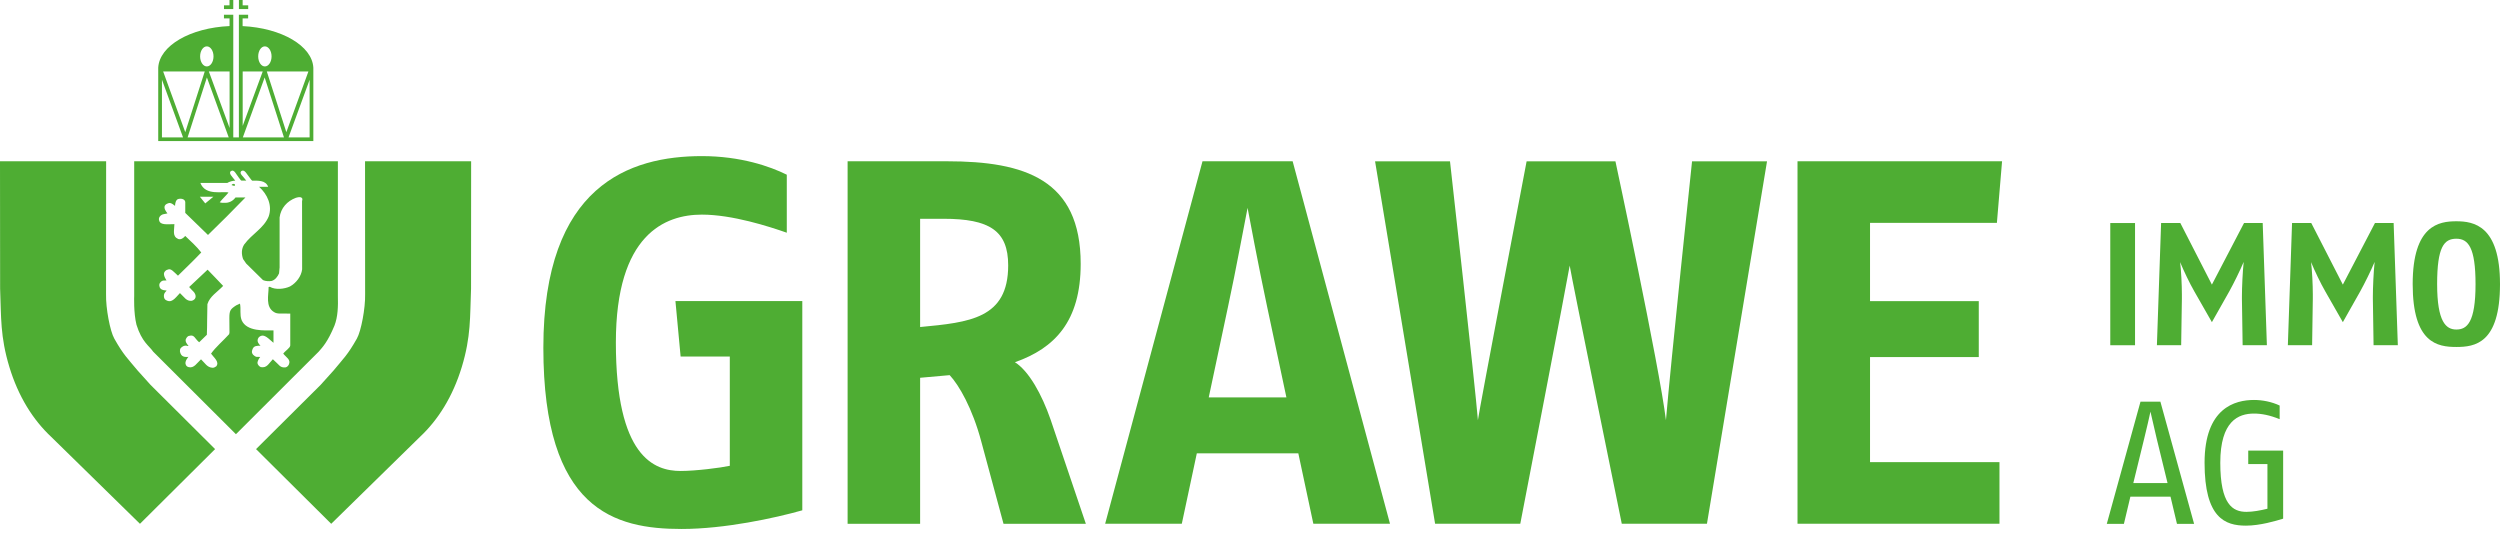
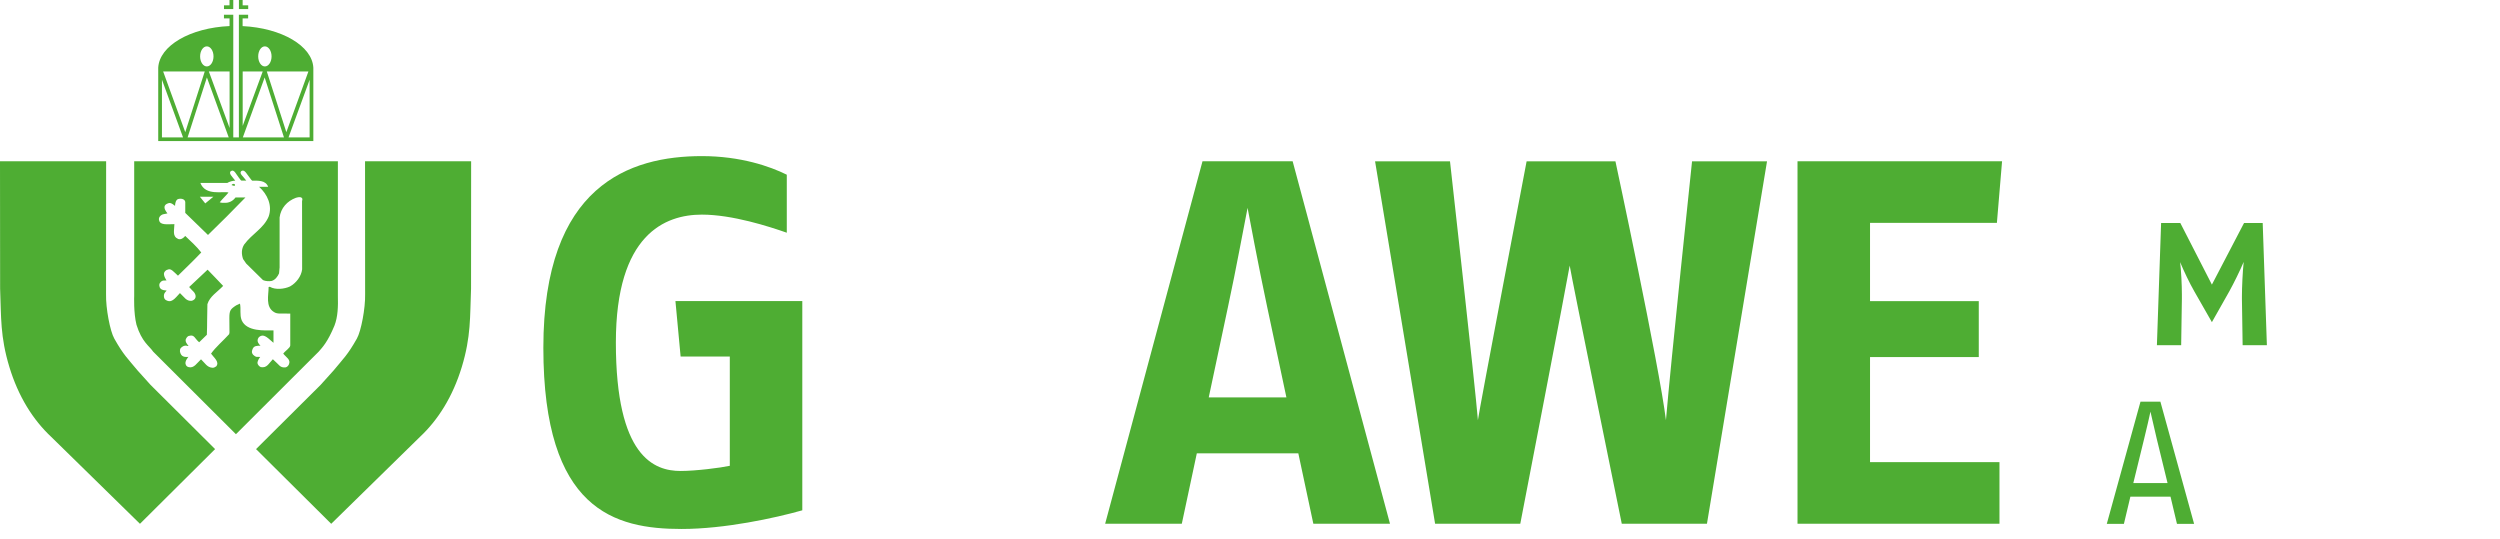
<svg xmlns="http://www.w3.org/2000/svg" width="190" height="41" viewBox="0 0 190 41" fill="none">
-   <path d="M162.263 16.951H160.381V26.238H162.263V16.951Z" fill="#4EAD33" />
  <path d="M170.44 26.235L170.386 22.706V22.533C170.386 21.845 170.44 20.663 170.52 19.906C170.24 20.57 169.748 21.565 169.43 22.137L168.104 24.484L166.764 22.137C166.418 21.538 165.942 20.543 165.689 19.921C165.769 20.555 165.823 21.657 165.823 22.375V22.706L165.769 26.235H163.925L164.244 16.948H165.704L168.104 21.631L170.547 16.948H171.965L172.283 26.235H170.44Z" fill="#4EAD33" />
-   <path d="M180.391 26.235L180.338 22.706V22.533C180.338 21.845 180.391 20.663 180.472 19.906C180.192 20.57 179.7 21.565 179.381 22.137L178.056 24.484L176.716 22.137C176.37 21.538 175.893 20.543 175.64 19.921C175.721 20.555 175.774 21.657 175.774 22.375V22.706L175.721 26.235H173.877L174.196 16.948H175.655L178.056 21.631L180.498 16.948H181.916L182.235 26.235H180.391Z" fill="#4EAD33" />
-   <path d="M186.682 18.143C185.753 18.143 185.222 18.753 185.222 21.592C185.222 24.472 185.899 25.044 186.682 25.044C187.492 25.044 188.141 24.511 188.141 21.592C188.141 18.807 187.584 18.143 186.682 18.143ZM186.682 26.37C185.249 26.37 183.364 26.078 183.364 21.592C183.364 17.106 185.368 16.817 186.682 16.817C187.996 16.817 190 17.136 190 21.592C190 26.116 188.076 26.37 186.682 26.37Z" fill="#4EAD33" />
  <path d="M163.91 33.34C163.699 32.437 163.541 31.776 163.434 31.285C163.327 31.776 163.181 32.437 162.957 33.34L162.132 36.712H164.733L163.91 33.34ZM165.45 39.815L164.959 37.745H161.909L161.417 39.815H160.116L162.677 30.528H164.19L166.752 39.815H165.45Z" fill="#4EAD33" />
-   <path d="M170.693 39.949C169.114 39.949 167.547 39.377 167.547 35.172C167.547 30.993 169.871 30.397 171.303 30.397C171.926 30.397 172.629 30.528 173.254 30.82V31.857C172.498 31.55 171.872 31.431 171.303 31.431C170.109 31.431 168.742 32.002 168.742 35.172C168.742 38.341 169.683 38.901 170.732 38.901C171.223 38.901 171.795 38.794 172.325 38.663V35.267H170.866V34.245H173.519V39.419C172.962 39.592 171.753 39.949 170.693 39.949Z" fill="#4EAD33" />
  <path d="M136.611 12.257V39.806H151.96V35.124H142.122V27.135H150.387V22.885H142.122V16.939H151.764L152.157 12.257H136.611Z" fill="#4EAD33" />
  <path d="M129.728 39.806H123.255C123.255 39.806 119.413 20.972 119.297 20.186C119.178 20.972 115.541 39.806 115.541 39.806H109.068L104.505 12.26H110.2C110.2 12.26 112.121 29.411 112.321 31.931C112.398 31.261 116.023 12.26 116.023 12.26H122.773C122.773 12.26 126.1 27.764 126.612 31.934C126.967 27.683 128.596 12.26 128.596 12.26H134.294L129.728 39.806Z" fill="#4EAD33" />
  <path d="M99.814 39.806L98.673 34.454H90.958L89.817 39.806H83.991L91.39 12.257H98.241L105.64 39.806H99.814ZM96.311 23.355C95.644 20.246 94.893 16.192 94.816 15.799C94.461 17.568 93.987 20.246 93.32 23.355L91.864 30.203H97.767L96.311 23.355Z" fill="#4EAD33" />
-   <path d="M76.267 39.809L74.576 33.551C73.905 31.031 72.881 29.262 72.175 28.511L69.929 28.711V39.809H64.418V12.257H71.978C77.882 12.257 82.132 13.636 82.132 20.052C82.132 24.419 80.163 26.465 77.134 27.528C78.195 28.198 79.18 29.971 79.848 31.898L82.525 39.809H76.267ZM71.701 16.627H69.929V24.854C73.67 24.499 76.622 24.222 76.622 20.168C76.622 17.532 75.204 16.627 71.701 16.627Z" fill="#4EAD33" />
  <path d="M60.975 38.784C58.89 39.374 55.072 40.202 51.804 40.202C46.728 40.202 41.295 38.784 41.295 26.426C41.295 14.068 47.869 11.864 53.341 11.864C56.293 11.864 58.536 12.65 59.796 13.278V17.687C58.455 17.216 55.661 16.311 53.341 16.311C50.544 16.311 46.806 17.806 46.806 26.033C46.806 34.73 49.719 35.794 51.727 35.794C52.867 35.794 54.756 35.555 55.465 35.401V27.096H51.727L51.333 22.881H60.975V38.784Z" fill="#4EAD33" />
  <path d="M23.531 6.064L21.929 10.44H23.531V6.064ZM21.762 10.047L23.439 5.433H20.278L21.762 10.047ZM21.58 10.44L20.115 5.886L18.456 10.44H21.58ZM18.444 9.567L19.966 5.433H18.444V9.567ZM19.623 4.286C19.623 4.709 19.849 5.049 20.13 5.049C20.41 5.049 20.639 4.709 20.639 4.286C20.639 3.863 20.41 3.524 20.13 3.524C19.849 3.524 19.623 3.863 19.623 4.286ZM17.449 5.433H15.873L17.449 9.728V5.433ZM17.383 10.44L15.724 5.886L14.259 10.44H17.383ZM14.08 10.047L15.56 5.433H12.4L14.08 10.047ZM13.91 10.44L12.308 6.056V10.44H13.91ZM15.209 4.286C15.209 4.709 15.438 5.049 15.718 5.049C15.998 5.049 16.227 4.709 16.227 4.286C16.227 3.863 15.998 3.524 15.718 3.524C15.438 3.524 15.209 3.863 15.209 4.286ZM23.814 5.15V10.72H12.025V5.15C12.108 3.473 14.464 2.112 17.446 1.981V1.4H17.02V1.12H17.729V4.108V10.44H18.155V5.433V1.12H18.858V1.4H18.438V1.984C21.395 2.127 23.731 3.485 23.814 5.15ZM18.158 0V0.688H18.864V0.405H18.441V0H18.158ZM17.729 0H17.443V0.405H17.023V0.688H17.729V0ZM17.744 13.973C17.726 14.023 17.63 13.949 17.607 14.074C17.669 14.074 17.818 14.181 17.863 14.08C17.881 14.023 17.794 13.961 17.744 13.973ZM15.188 14.95H16.219L15.599 15.459L15.188 14.95ZM22.962 20.469C22.9 20.999 22.515 21.506 22.039 21.771C21.607 21.97 20.934 22.045 20.502 21.794L20.415 21.815C20.415 22.432 20.159 23.311 20.823 23.716C21.098 23.895 21.372 23.805 22.06 23.835V26.256C22.039 26.456 21.696 26.644 21.526 26.876C21.756 27.171 22.125 27.329 21.952 27.707C21.902 27.808 21.815 27.901 21.696 27.922C21.258 27.951 21.264 27.761 20.737 27.302C20.392 27.662 20.287 27.978 19.82 27.901C19.692 27.844 19.578 27.713 19.564 27.579C19.584 27.409 19.674 27.263 19.775 27.129C19.537 27.093 19.507 27.21 19.233 26.956C19.096 26.781 19.144 26.653 19.212 26.495C19.31 26.289 19.516 26.268 19.799 26.277C19.653 26.131 19.519 25.956 19.605 25.744C19.647 25.619 19.781 25.53 19.903 25.509C20.136 25.464 20.454 25.768 20.454 25.768L20.785 26.054V25.11C20.118 25.11 18.75 25.217 18.366 24.335C18.202 23.912 18.33 23.501 18.238 23.075L17.952 23.206C17.502 23.498 17.431 23.603 17.431 24.18C17.431 24.597 17.44 24.764 17.44 25.268L17.416 25.396C16.984 25.875 16.376 26.393 16.04 26.876C16.257 27.183 16.701 27.505 16.436 27.841C16.338 27.895 16.275 27.963 16.129 27.948C15.733 27.916 15.581 27.594 15.277 27.308C14.97 27.585 14.744 28.011 14.333 27.901C14.214 27.865 14.136 27.811 14.098 27.645C14.077 27.439 14.187 27.299 14.315 27.123C13.863 27.171 13.734 26.995 13.675 26.7C13.666 26.495 13.746 26.396 13.97 26.289C14.265 26.23 14.11 26.298 14.333 26.298C14.217 26.149 14.065 25.983 14.119 25.786C14.172 25.679 14.235 25.542 14.393 25.521C14.786 25.414 14.795 25.738 15.137 26.012L15.721 25.443C15.754 24.63 15.733 24.032 15.763 23.117C15.939 22.524 16.522 22.194 16.96 21.729C16.445 21.175 16.338 21.086 15.778 20.496L14.375 21.815C14.688 22.176 14.771 22.176 14.845 22.39C14.926 22.637 14.786 22.804 14.568 22.861C14.157 22.903 14.011 22.578 13.675 22.274C13.27 22.706 13.025 23.09 12.561 22.774C12.445 22.67 12.439 22.491 12.474 22.349C12.501 22.247 12.674 22.081 12.665 22.086C12.674 22.069 12.406 22.072 12.305 22.006C12.129 21.926 12.087 21.735 12.114 21.58C12.171 21.461 12.257 21.357 12.391 21.324L12.656 21.312C12.656 21.312 12.397 20.946 12.474 20.725C12.519 20.615 12.635 20.508 12.754 20.49C12.987 20.365 13.225 20.683 13.526 20.952C14.068 20.418 14.744 19.772 15.295 19.188C14.956 18.741 14.503 18.342 14.077 17.931C13.949 18.086 13.755 18.238 13.544 18.164C13.085 17.961 13.243 17.541 13.255 17.035C12.772 17.032 12.185 17.139 12.096 16.758C12.022 16.543 12.185 16.353 12.391 16.287C12.558 16.266 12.71 16.213 12.725 16.216C12.611 16.064 12.448 15.858 12.519 15.647C12.582 15.513 12.716 15.471 12.838 15.432C13.031 15.385 13.288 15.647 13.303 15.647C13.309 15.477 13.35 15.212 13.52 15.134C13.726 15.063 14.044 15.107 14.08 15.346V16.18L15.807 17.857C16.692 17.002 17.773 15.921 18.652 15.009C18.429 15.009 18.134 15.009 17.898 15.009C17.69 15.286 17.395 15.435 17.044 15.414C16.922 15.414 16.829 15.42 16.701 15.373C16.916 15.102 17.172 14.875 17.365 14.631C16.954 14.509 15.611 14.914 15.227 13.901C15.807 13.901 16.582 13.901 17.279 13.901C17.416 13.809 17.705 13.726 17.881 13.731C17.613 13.386 17.383 13.192 17.526 13.02C17.812 12.823 17.898 13.204 18.265 13.648C18.301 13.696 18.327 13.728 18.357 13.728H18.718C18.467 13.377 18.152 13.189 18.339 13.002C18.604 12.838 18.744 13.231 19.081 13.645C19.105 13.675 19.135 13.702 19.164 13.731C19.584 13.731 20.195 13.681 20.38 14.199H19.692C20.314 14.756 20.722 15.614 20.415 16.463C20.031 17.365 19.167 17.759 18.56 18.578C18.342 18.917 18.342 19.301 18.473 19.686L18.709 20.028L19.989 21.288C20.18 21.372 20.433 21.392 20.651 21.351C20.919 21.267 21.101 21.02 21.208 20.776L21.25 20.326V16.525C21.339 15.816 21.824 15.28 22.486 15.033C22.658 14.976 23.09 14.89 22.956 15.289L22.962 20.475V20.469ZM22.387 28.553L24.222 26.724C24.517 26.388 24.907 25.98 25.416 24.755C25.682 24.082 25.7 23.269 25.679 22.494V12.254H10.199V22.494C10.199 22.494 10.145 23.766 10.371 24.675C10.78 26 11.351 26.292 11.64 26.724L13.472 28.553L17.931 33L22.387 28.553ZM10.619 28.336L10.47 28.172C9.71 27.251 9.386 26.98 8.689 25.738C8.361 25.166 8.036 23.409 8.06 22.375L8.066 12.254H0L0.009 21.934C0.095 24.106 0.009 25.568 0.712 27.889C1.394 30.138 2.508 31.907 3.896 33.206L10.637 39.809L16.347 34.132L11.444 29.253L10.619 28.336ZM25.19 28.336L25.339 28.172C26.096 27.251 26.42 26.98 27.12 25.738C27.448 25.166 27.773 23.409 27.749 22.375L27.743 12.254H35.806L35.8 21.934C35.714 24.106 35.8 25.568 35.097 27.889C34.412 30.138 33.301 31.907 31.913 33.206L25.172 39.809L19.459 34.132L24.365 29.253L25.19 28.336Z" fill="#4EAD33" />
</svg>